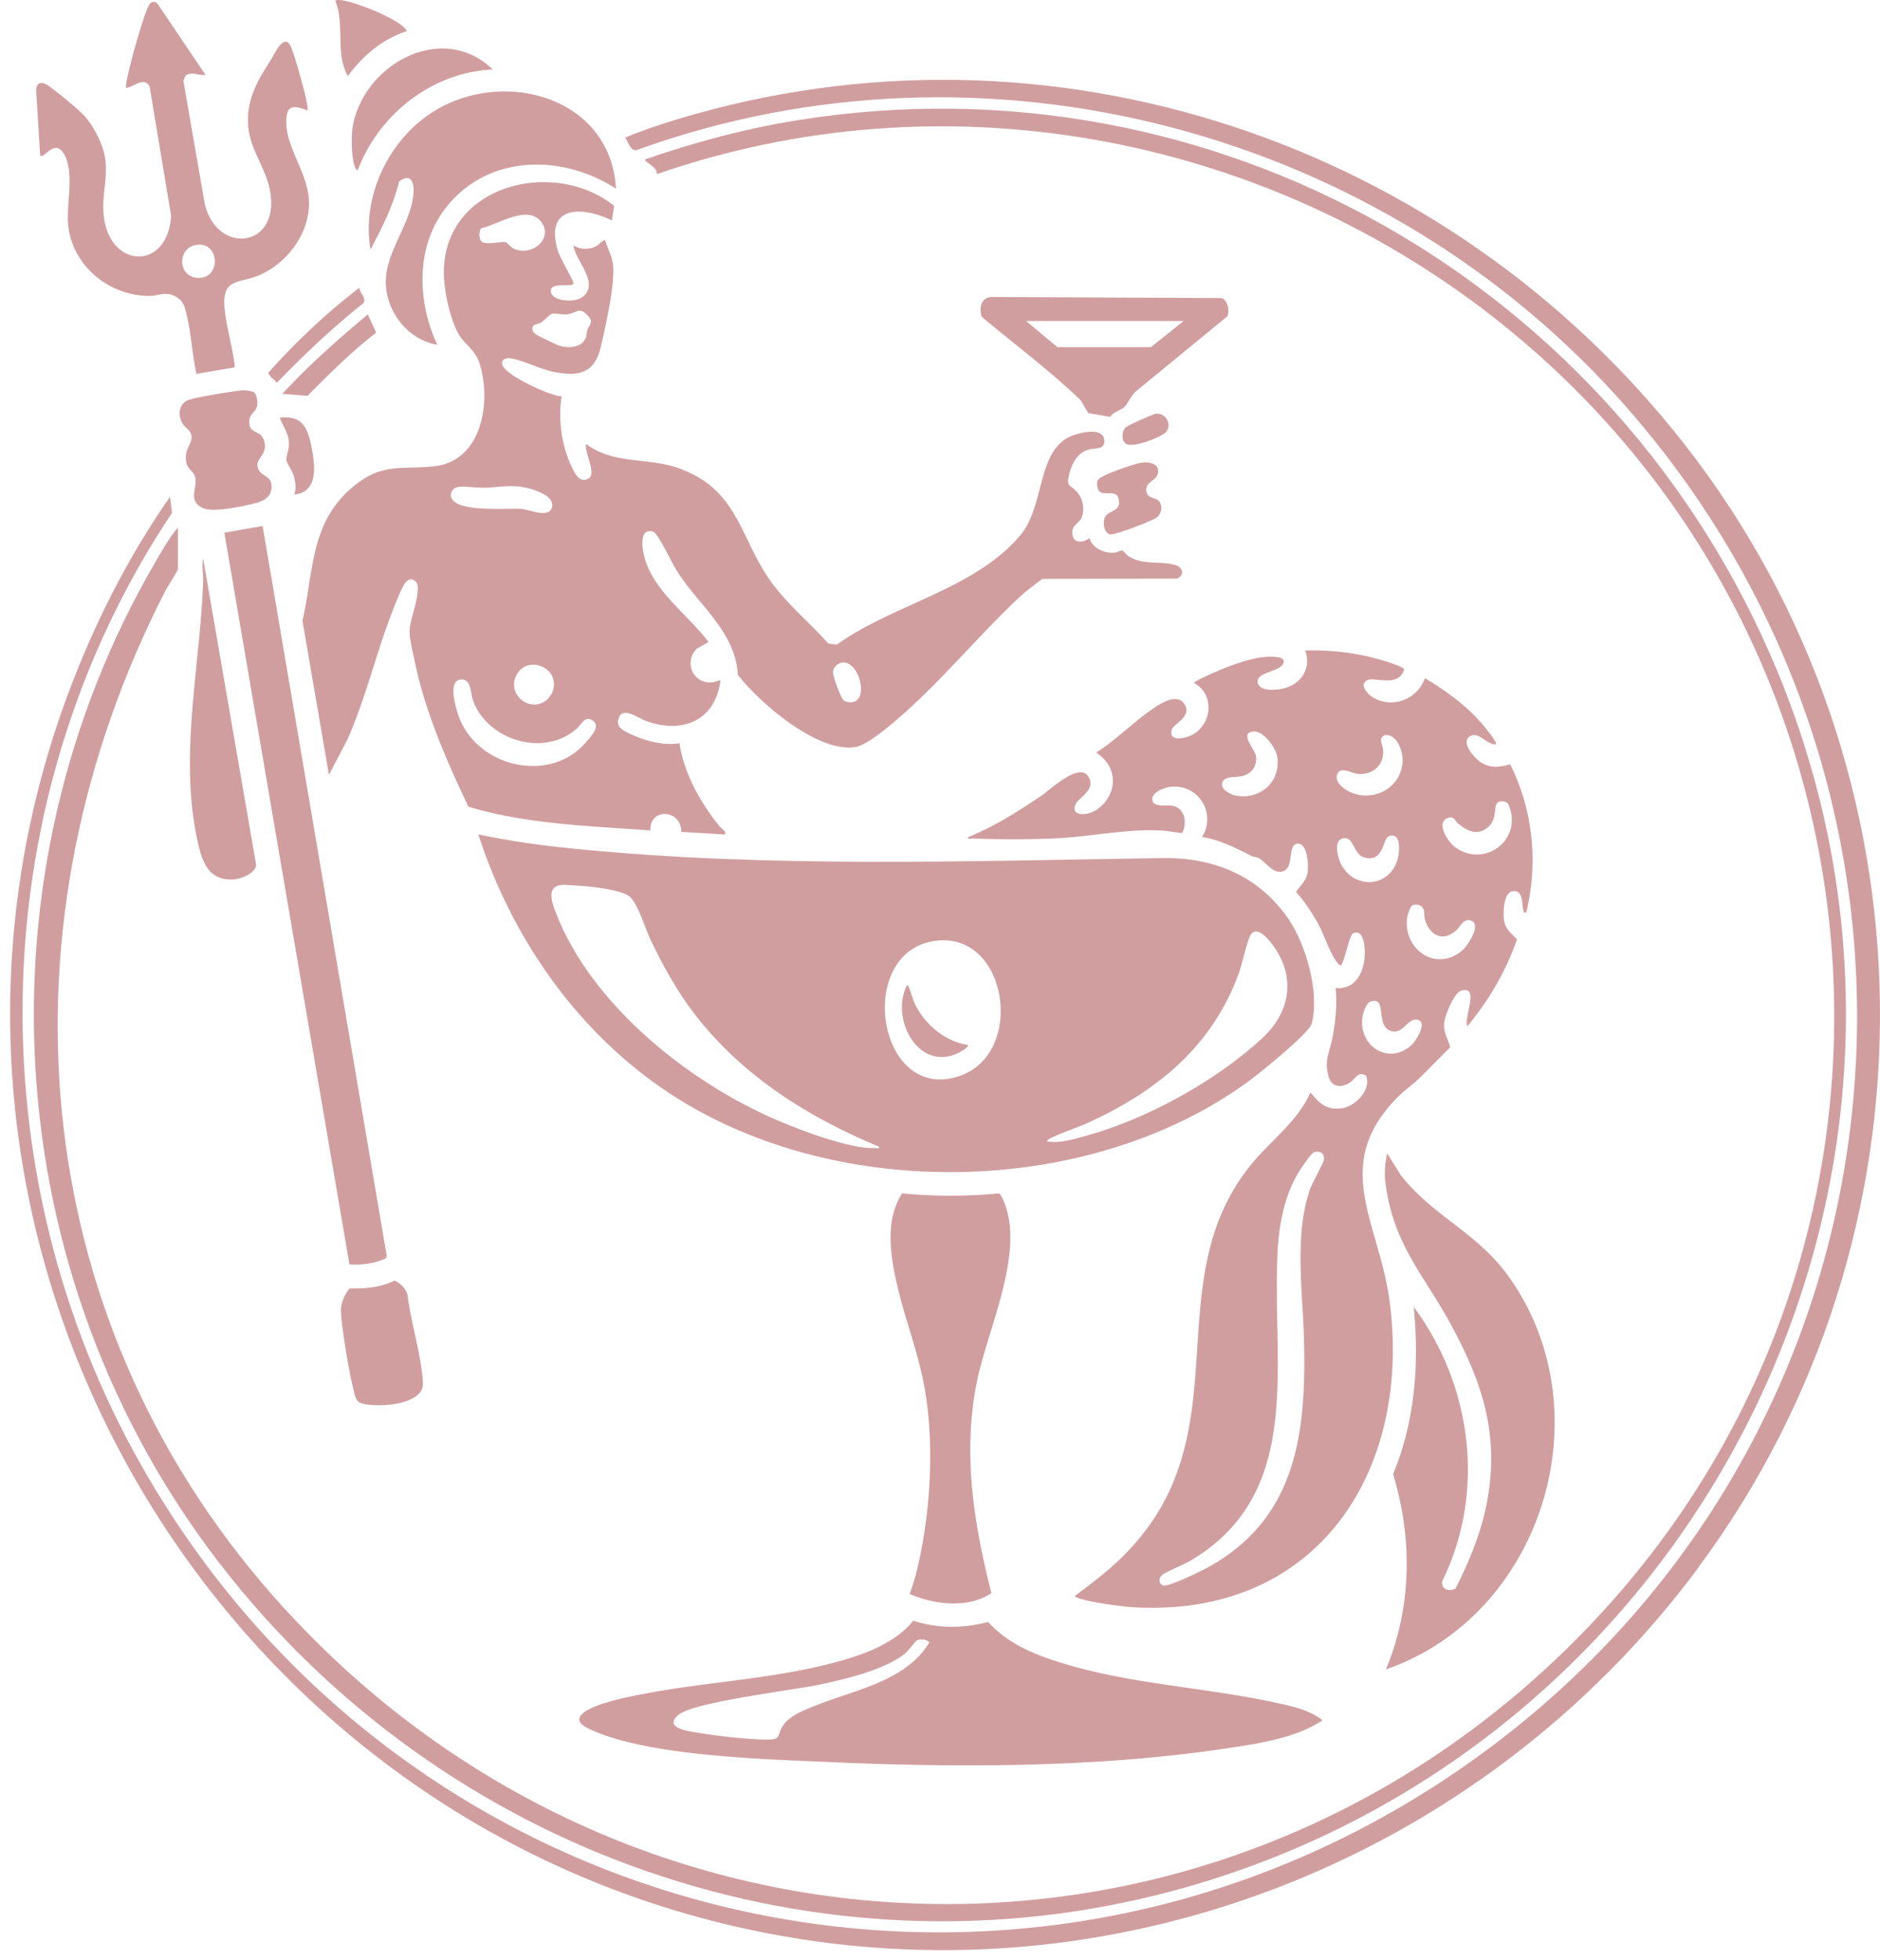
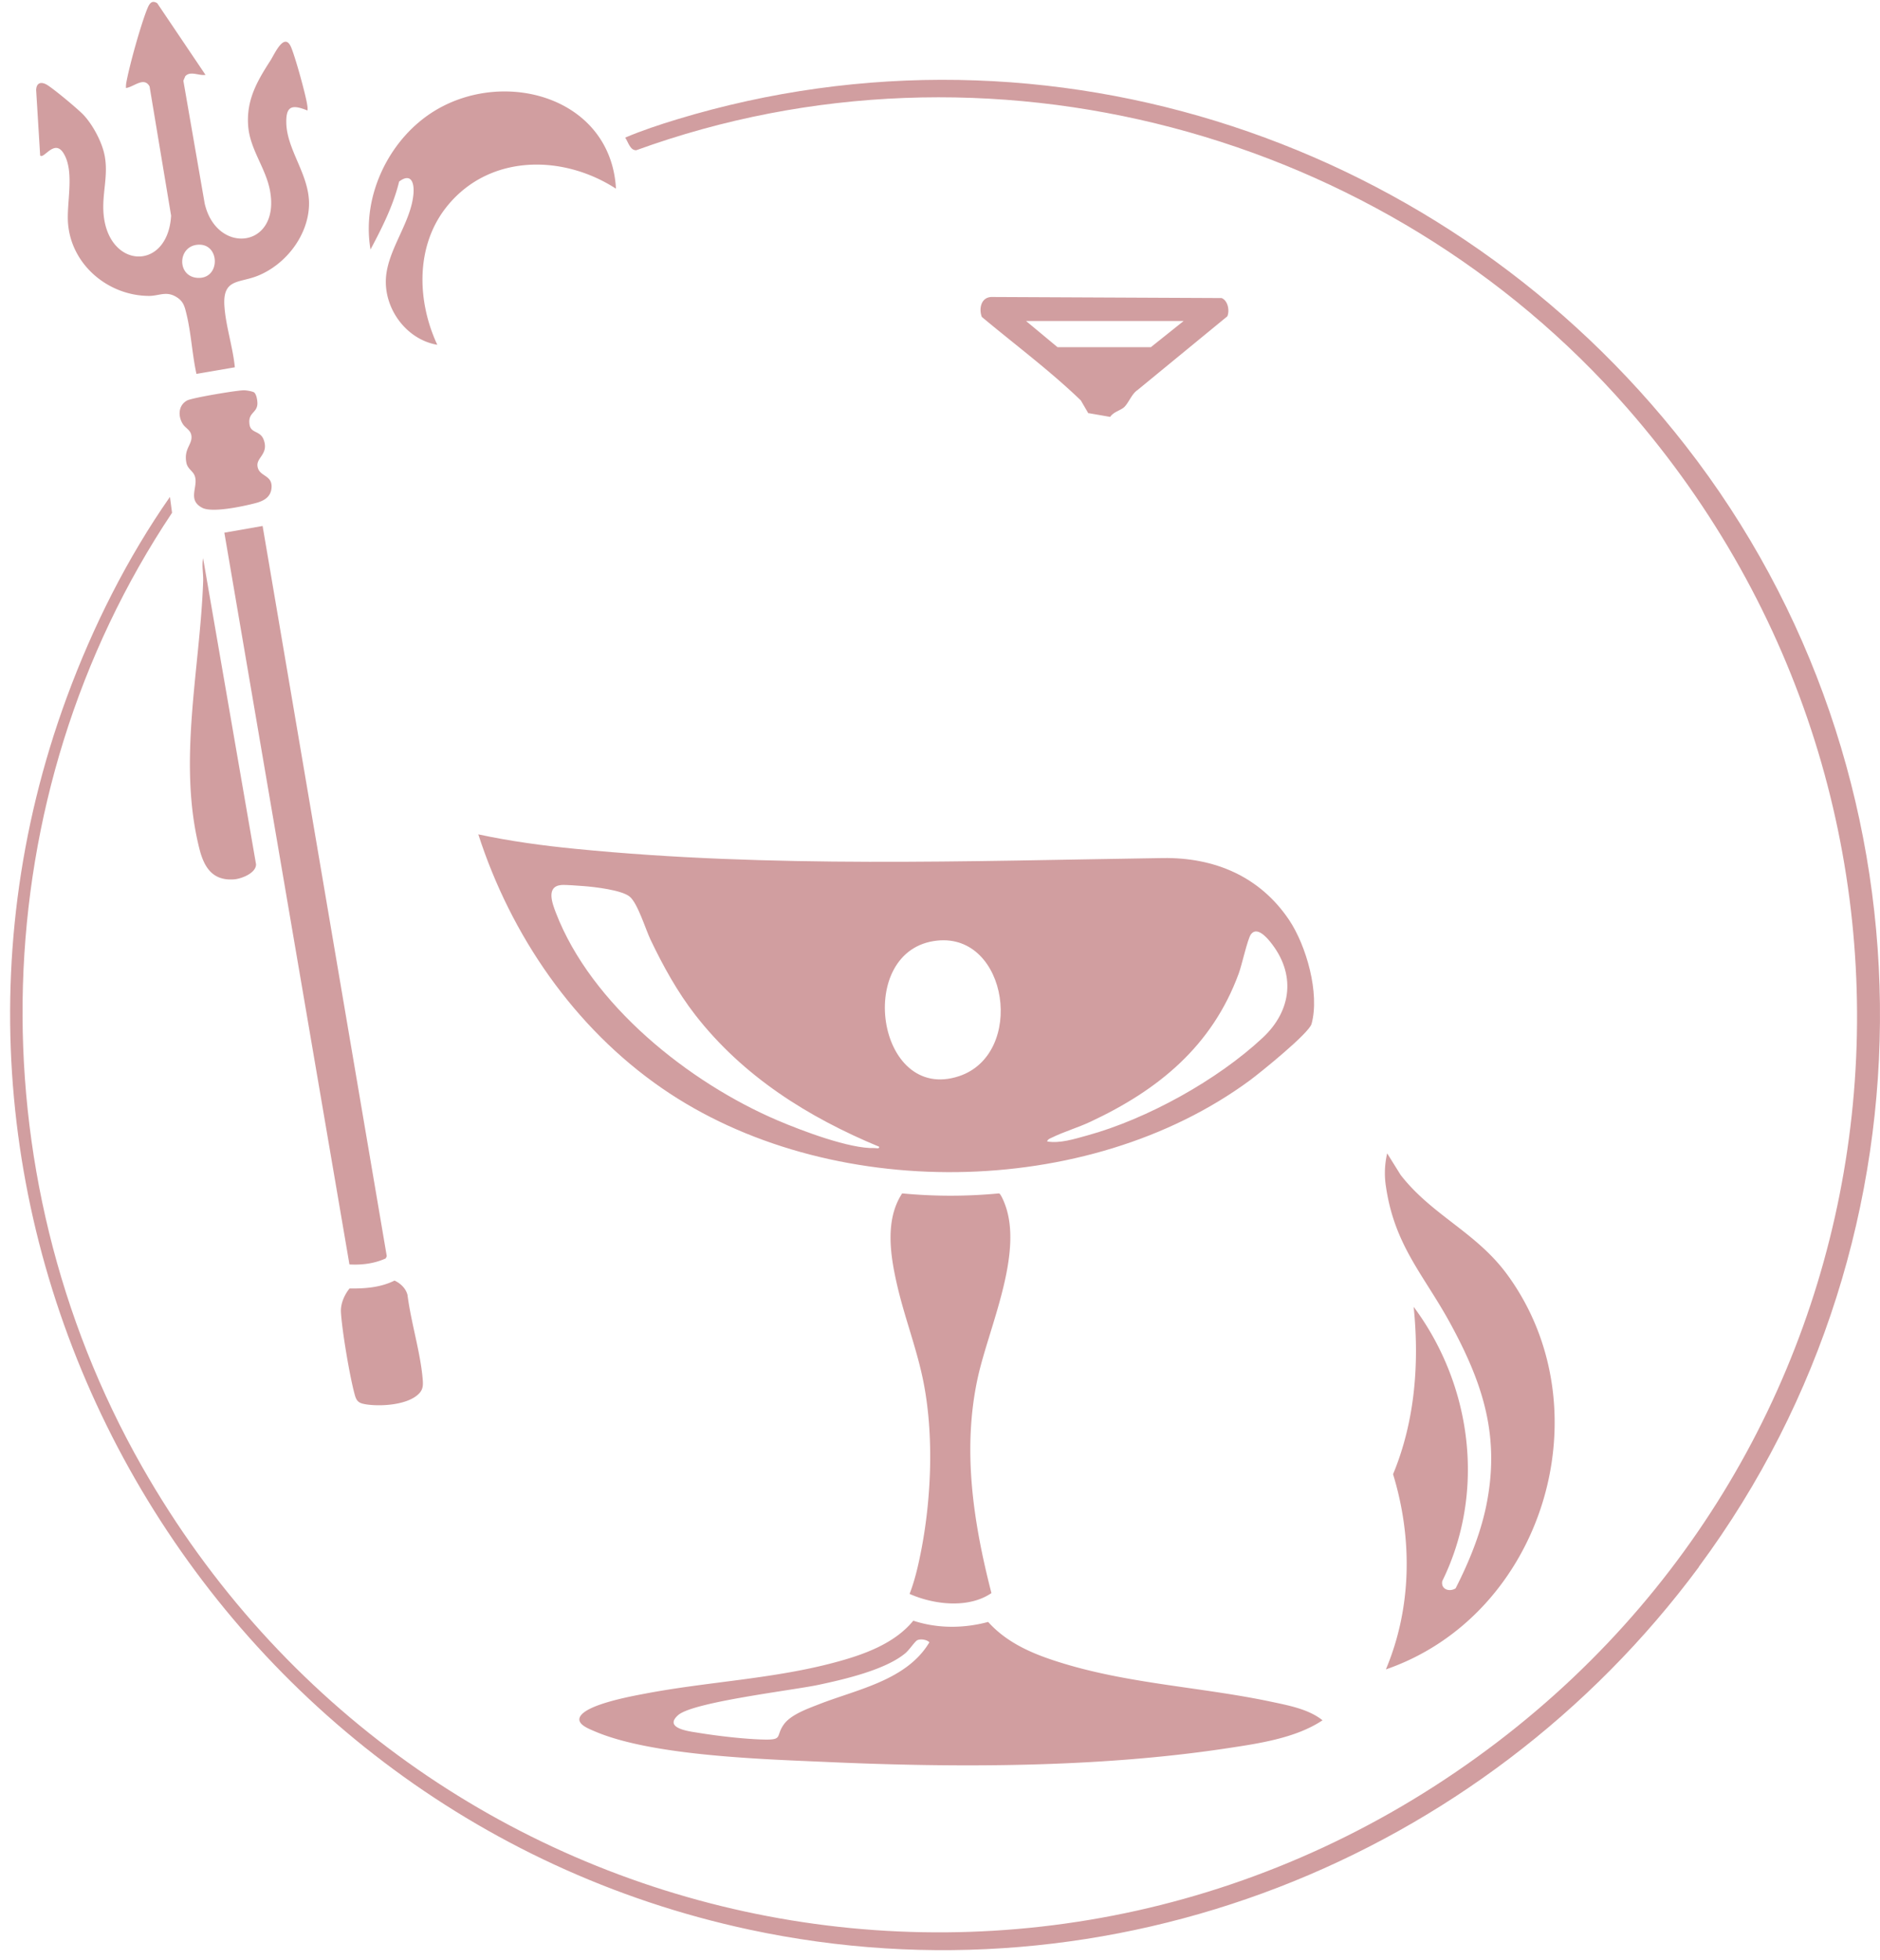
<svg xmlns="http://www.w3.org/2000/svg" width="142" height="148" viewBox="0 0 142 148" fill="none">
-   <path d="M46.214 16.646c-2.322-1.12-5.116-1.112-4.066 2.322.142.471 1.201 2.295 1.174 2.42-.07.355-1.61-.098-1.708.507-.133.818 1.664 1.005 2.296.587 1.503-.997-.445-2.758-.596-3.941a1.766 1.766 0 001.708.053c.275-.142.4-.418.693-.453.187.694.534 1.2.596 1.948.134 1.432-.587 4.644-.943 6.147-.48 2.002-1.708 2.206-3.549 1.85-.97-.186-2.553-.987-3.372-1.032-.373-.017-.649.205-.471.579.347.756 3.514 2.25 4.448 2.304-.276 1.645-.018 3.62.685 5.16.24.524.631 1.458 1.343 1.04.65-.391-.347-1.966-.178-2.606 2.064 1.565 4.635.996 6.975 1.823 4.634 1.646 4.599 5.391 7.125 8.763 1.22 1.628 2.847 2.971 4.2 4.492l.64.071c4.243-3.051 10.4-4.163 13.842-8.246 1.779-2.108 1.29-5.863 3.416-7.277.685-.454 3.051-1.076 2.936.231-.054.605-.73.418-1.228.579-.81.258-1.201 1.023-1.406 1.797-.284 1.085.08.791.614 1.44.4.49.543 1.193.338 1.806-.187.56-.774.588-.73 1.273.045.782.801.73 1.3.355.204.757 1.111 1.157 1.85 1.104.204-.018.507-.178.605-.17.098.01.347.347.516.454 1.147.694 2.41.303 3.54.658.552.178.676.766.098 1.015l-10.168.017c-.631.463-1.316.988-1.886 1.522-3.06 2.9-5.853 6.307-9.038 9.047-.694.596-2.322 1.975-3.176 2.126-2.847.49-7.25-3.318-8.905-5.444-.178-3.319-3.051-5.302-4.697-7.998-.284-.471-1.352-2.704-1.69-2.811-1.13-.338-.827 1.352-.658 1.957.685 2.544 3.318 4.341 4.83 6.37l-.89.507c-.987.996-.302 2.65 1.14 2.544.24-.018.435-.151.649-.151-.383 3.051-2.891 4.074-5.65 3.051-.506-.187-1.654-1.05-1.992-.302-.338.747.276 1.023.81 1.28 1.085.525 2.544.926 3.736.712.347 2.287 1.566 4.457 2.998 6.245.142.178.57.418.445.65l-3.3-.196c0-1.708-2.403-1.86-2.34-.107-4.59-.347-9.314-.463-13.745-1.797-1.619-3.407-3.22-7.063-4.012-10.782-.133-.65-.436-1.859-.427-2.464 0-.73.507-1.975.587-2.811.027-.302.098-.712-.133-.943-.311-.311-.614-.151-.836.169-.24.347-.685 1.486-.863 1.94-1.272 3.22-2.046 6.662-3.46 9.83l-1.388 2.66-2.002-11.646c.88-3.798.56-7.419 3.852-10.14 2.233-1.842 3.647-1.229 6.165-1.531 3.576-.427 4.279-4.946 3.345-7.793-.356-1.085-1.184-1.396-1.655-2.34-.658-1.307-1.112-3.522-1.014-4.981.418-6.28 8.451-8.078 12.846-4.546l-.16 1.094-.01.01zm-9.866 1.575c.303.311 1.459.009 1.833.062.106.018.409.418.711.534 1.415.542 2.963-.908 1.93-2.126-1.031-1.22-3.264.284-4.456.542-.223.17-.187.819-.018.979v.009zm8.015 5.577c-.64-.658-.818-.15-1.503-.062-.365.045-.952-.098-1.148-.044-.195.053-.587.498-.836.658-.276.178-.765.08-.64.623a.71.71 0 00.293.311c.205.125 1.459.73 1.69.81.685.222 1.708.186 2.02-.579.08-.195.062-.391.124-.578.151-.48.543-.578 0-1.139zm-9.678 12.97c-.428.027-.766.428-.588.837.48 1.12 4.235.747 5.276.827.64.054 2.17.765 2.33-.178.16-.943-1.77-1.423-2.455-1.503-.907-.107-1.708.053-2.57.08-.623.018-1.442-.107-1.993-.071v.009zm29.054 16.129c.133.107.355.142.524.142 1.433-.044.65-3.078-.596-3.007-.373.018-.738.365-.747.748 0 .32.578 1.93.819 2.126v-.009zm-22.062-.516c.81-1.806-1.593-2.936-2.545-1.592-1.067 1.512.89 3.211 2.224 2.02.027-.019.312-.401.32-.428zm2.58 3.674c.293-.347 1.111-1.148.569-1.592-.623-.516-.899.258-1.308.605-2.464 2.117-6.654.854-7.775-2.127-.231-.622-.124-1.708-.96-1.619-1.033.098-.294 2.411-.036 3.025 1.521 3.656 6.885 4.813 9.51 1.708zm68.721.16c-.694.036-1.281-1.014-1.957-.605-.748.454.418 1.762.969 2.046.765.392 1.29.25 2.082.072 1.726 3.487 2.117 7.4 1.21 11.182-.258.026-.16 0-.205-.143-.16-.533.009-1.574-.836-1.459-.694.098-.721 1.717-.632 2.224.116.694.578.961.97 1.415-.827 2.393-2.126 4.608-3.745 6.556-.329-.587.996-3.122-.481-2.677-.533.16-1.227 1.894-1.272 2.428-.062.765.303 1.192.454 1.842-.827.81-1.628 1.645-2.455 2.455-.427.409-1.041.827-1.45 1.245-5.205 5.204-1.442 9.483-.659 15.56 1.655 12.898-5.604 23.867-19.42 23.022-.871-.053-3.522-.409-4.252-.747-.08-.036-.133-.08-.044-.152 1.85-1.396 3.345-2.526 4.84-4.35 7.303-8.869 1.44-19.597 8.397-28.173 1.477-1.815 3.514-3.256 4.492-5.453.685.827 1.183 1.343 2.349 1.2 1.014-.124 2.277-1.405 1.85-2.455-.569-.418-.827.24-1.21.498-.658.445-1.405.374-1.628-.453-.329-1.237.063-1.753.285-2.882.249-1.246.374-2.536.249-3.799 1.708.187 2.322-1.62 2.189-3.033-.045-.48-.187-1.38-.863-1.095-.285.116-.623 2.055-.926 2.438-.062.044-.32-.285-.382-.365-.498-.73-.907-2.028-1.397-2.9-.462-.81-.978-1.601-1.61-2.295.33-.507.792-.845.88-1.495.072-.534 0-2.153-.738-2.153-.8 0-.275 1.7-1.05 2.055-.773.356-1.378-.693-1.92-.97-.16-.08-.383-.07-.543-.16-1.193-.604-2.385-1.218-3.728-1.423 1.103-1.779-.258-4.003-2.348-3.798-.454.044-1.433.4-1.406.952.027.658 1.112.382 1.566.489.907.213 1.076 1.308.685 2.055-.516-.045-1.139-.17-1.646-.196-2.695-.124-5.4.498-8.086.605a82.25 82.25 0 01-6.103 0c-.125 0-.374.071-.347-.098 1.975-.783 3.772-1.94 5.524-3.113.712-.48 2.892-2.598 3.586-1.45.596.978-.739 1.565-.97 2.072-.427.925.845.881 1.485.48 1.7-1.085 1.815-3.264.063-4.376 1.379-.872 2.58-2.082 3.905-3.043.614-.444 2.09-1.565 2.74-.658.676.961-.81 1.53-.934 1.966-.267.988 1.076.632 1.512.41 1.54-.783 1.762-3.079.17-3.933.106-.222 2.197-1.085 2.57-1.227 1.121-.41 2.571-.908 3.763-.72.33.053.587.213.365.55-.392.579-2.037.606-1.886 1.37.133.695 1.397.57 1.913.446 1.36-.312 2.161-1.522 1.672-2.874a18.91 18.91 0 014.697.445c.409.089 2.758.703 2.776.996-.436 1.397-2.224.525-2.776.8-.703.348.098 1.148.534 1.37 1.485.784 3.256.019 3.816-1.52 1.717 1.032 3.398 2.26 4.644 3.852.124.16.827 1.014.703 1.147zm-18.326-.97c-1.076.116.142 1.335.213 1.85.098.686-.249 1.238-.88 1.469-.578.213-1.575-.045-1.681.623-.072.435.604.8.978.88 1.86.392 3.46-.987 3.194-2.891-.098-.703-1.05-2.01-1.824-1.93zm9.892.294c-.445.267-.115.676-.08 1.04.116 1.157-.729 1.95-1.868 1.87-.507-.036-1.299-.58-1.566-.036-.329.676.596 1.28 1.121 1.476 1.771.667 3.745-.498 3.79-2.446.018-.765-.454-2.082-1.397-1.913v.01zm9.305 5.106c-.169-.16-.622-.195-.782.018-.267.347.044 1.255-.739 1.86-.783.604-1.485.23-2.17-.303-.267-.205-.312-.65-.846-.427-.845.356.018 1.726.525 2.126 1.895 1.512 4.608.045 4.333-2.34-.018-.195-.187-.818-.312-.934h-.009zm-8.896 2.482c-.551.16-.391 2.02-1.868 1.637-.88-.231-.791-1.503-1.548-1.459-.809.045-.542 1.228-.338 1.744.819 2.037 3.532 2.126 4.306.035.205-.56.4-2.232-.552-1.948v-.009zm1.655 5.311c-.098.09-.293.667-.32.828-.338 2.446 2.179 4.172 4.136 2.535.419-.347 1.442-1.904.757-2.242-.632-.311-.872.472-1.299.8-1.041.801-1.931.17-2.26-.942-.089-.303.027-.64-.195-.899-.187-.222-.614-.275-.819-.08zm-3.051 7.188c-.418.125-.658 1.041-.676 1.423-.098 2.1 2.081 3.345 3.7 1.904.392-.347 1.308-1.806.445-1.948-.711-.116-1.049 1.13-1.948.863-1.228-.374-.276-2.615-1.521-2.242zm-4.306 11.396c-.231.071-1.04 1.299-1.21 1.583-1.094 1.868-1.468 4.084-1.556 6.236-.383 8.398 2.001 18.015-6.628 23.059-.41.24-1.93.871-2.117 1.076-.25.267-.222.667.151.765.391.098 2.9-1.121 3.407-1.405 6.637-3.692 7.366-10.106 7.197-17.098-.089-3.621-.747-7.873.427-11.36.178-.534 1.059-2.038 1.077-2.331.008-.17-.018-.338-.152-.463-.151-.124-.409-.124-.587-.071l-.009.009z" fill="#D19EA0" />
  <path d="M36.126 63.012c2.41.516 4.884.854 7.348 1.094 14.731 1.459 29.596.916 44.364.694 3.887-.054 7.312 1.379 9.527 4.67 1.308 1.948 2.33 5.551 1.7 7.855-.196.712-3.853 3.665-4.644 4.252-12.268 9.048-31.91 9.261-44.436.597-6.627-4.582-11.395-11.53-13.86-19.171v.009zm30.281 23.592c-5.382-2.233-10.274-5.311-13.886-9.946-1.361-1.752-2.438-3.71-3.39-5.702-.382-.81-.96-2.731-1.565-3.238-.605-.507-2.678-.739-3.496-.801-.383-.027-1.361-.107-1.673-.08-1.183.107-.667 1.414-.418 2.073 2.669 6.965 10.07 12.854 16.769 15.71 1.797.765 5.444 2.153 7.312 2.082.125 0 .374.08.347-.098zm12.686-.4c.96.168 2.055-.187 2.998-.445 4.528-1.237 9.866-4.19 13.29-7.393 2.198-2.055 2.518-4.84.552-7.25-.311-.383-1.014-1.148-1.45-.552-.258.356-.685 2.34-.925 2.972-2.01 5.462-6.058 8.78-11.2 11.182-.925.436-2.02.756-2.9 1.192-.134.062-.32.124-.365.285v.008zm-8.309-15.168c-6.263.658-4.599 12.294 1.646 10.24 5.035-1.664 3.727-10.81-1.646-10.24z" fill="#D19EA0" />
  <path d="M128.323 118.336c-16.44 22.186-44.435 33.244-71.728 27.39-41.384-8.869-66.31-52.93-51.552-93.06C7 47.346 9.607 42.15 12.836 37.525l.16 1.2C-1.308 60.148-1.976 88.419 10.72 110.748c20.852 36.669 68.748 46.526 102.445 20.763 31.955-24.437 36.225-70.393 9.759-100.675-18.325-20.968-48.465-29.08-74.868-19.49-.471.017-.614-.65-.836-.953 1.254-.534 2.597-.978 3.914-1.379C79.28.473 109.437 10.73 127.3 33.637c19.224 24.642 19.624 59.576 1.014 84.69l.009.009z" fill="#D19EA0" />
-   <path d="M13.441 39.829v3.15c0 .097-.818 1.396-.952 1.645-12.872 25.05-10.684 54.54 8.14 75.9 26.634 30.219 72.395 31.26 99.99 1.655 26.777-28.725 23.032-74.05-7.757-98.176-17.8-13.949-41.713-18.326-63.241-10.853-.01-.472-.498-.685-.8-.952-.116-.098-.143-.08 0-.196 3.7-1.272 7.498-2.295 11.377-2.917 31.51-5.089 61.889 12.347 74.023 41.544 15.853 38.154-5.969 81.388-45.396 92.108-26.955 7.33-55.43-2.829-72.27-24.713C-.18 96.3-2.074 66.116 11.76 42.4c.507-.872 1.032-1.788 1.681-2.571z" fill="#D19EA0" />
  <path d="M68.97 122.392c1.832.605 3.807.596 5.666.098 1.504 1.672 3.559 2.491 5.667 3.131 5.106 1.557 10.506 1.797 15.692 2.891 1.3.276 2.856.561 3.897 1.406-2.046 1.37-4.929 1.77-7.357 2.135-9.652 1.45-20.319 1.45-30.06 1.014-4.812-.213-13.246-.454-17.57-2.322-.453-.195-1.413-.551-1.075-1.129.533-.908 3.843-1.513 4.883-1.709 4.742-.907 9.652-1.103 14.332-2.357 2.135-.569 4.501-1.397 5.933-3.149l-.009-.009zm.266 1.512c-.195.143-.587.739-.88.97-1.513 1.245-4.608 1.957-6.53 2.366-1.922.41-9.474 1.29-10.604 2.287-1.13.996.854 1.227 1.459 1.325 1.45.24 3.425.472 4.884.516 1.646.053.978-.222 1.646-1.148.542-.747 1.832-1.192 2.668-1.521 2.9-1.13 6.61-1.806 8.318-4.67-.187-.214-.738-.294-.97-.125h.01zm35.442 2.171c1.966-4.67 2.019-9.919.542-14.741 1.655-3.985 1.993-8.371 1.557-12.64 4.404 5.915 5.462 13.993 2.162 20.709-.125.623.534.845 1.005.552.988-1.94 1.842-4.012 2.295-6.148 1.094-5.239-.187-9.233-2.651-13.779-2.019-3.728-4.234-5.898-4.901-10.39a6.56 6.56 0 01.089-2.536l1.014 1.628c2.375 3.06 5.711 4.323 8.059 7.535 7.446 10.186 2.731 25.7-9.171 29.81zM15.54 5.65c-.498.099-1.156-.328-1.547.107l-.143.339 1.61 9.27c.899 3.922 5.72 3.397 4.938-.944-.312-1.735-1.53-3.14-1.655-4.937-.142-1.948.694-3.38 1.681-4.91.312-.481 1.041-2.19 1.557-1.024.311.712 1.139 3.683 1.237 4.457.017.116.017.223.009.338-1.13-.454-1.637-.391-1.602.952.054 2.046 1.726 3.879 1.717 6.094-.018 2.348-1.734 4.572-3.87 5.435-1.44.578-2.686.196-2.517 2.349.107 1.468.64 3.078.783 4.563l-2.9.498c-.32-1.45-.4-3.069-.748-4.5-.142-.588-.23-.988-.782-1.317-.757-.454-1.281-.08-2.029-.072-3.087 0-5.88-2.33-6.138-5.453-.133-1.566.507-3.887-.32-5.284-.694-1.183-1.504.436-1.788.133L2.73 6.798c.018-.489.303-.65.739-.436.436.214 2.42 1.877 2.81 2.287.712.738 1.424 2.064 1.62 3.078.302 1.53-.196 2.855-.08 4.376.32 4.217 4.848 4.43 5.106.187l-1.628-9.767c-.427-.757-1.183.044-1.78.124-.008-.142 0-.285.028-.427.24-1.317 1.076-4.297 1.565-5.524.152-.374.32-.73.765-.454l3.639 5.4.027.009zm-.533 12.829c-1.628.053-1.682 2.473-.018 2.508 1.663.036 1.628-2.562.018-2.508zm53.696 101.894c.275-.712.48-1.45.649-2.198.97-4.243 1.245-9.438.418-13.708-.471-2.447-1.397-4.83-1.966-7.233-.534-2.268-1.014-5.052.338-7.108 2.429.232 4.884.232 7.313 0 .124.018.364.596.418.739 1.485 3.754-1.201 9.403-2.029 13.219-1.174 5.436-.32 10.924 1.041 16.226-1.726 1.184-4.341.881-6.182.063zM19.837 39.731l9.377 55.137-.08.17c-.864.39-1.798.506-2.74.453l-9.448-55.262 2.891-.507v.009zm26.679-25.487c-4.003-2.588-9.492-2.606-12.685 1.255-2.456 2.962-2.367 7.178-.801 10.541-2.25-.382-3.923-2.562-3.888-4.83.036-2.269 1.922-4.368 2.09-6.61.063-.872-.221-1.539-1.084-.89-.445 1.824-1.29 3.488-2.162 5.133-.703-4.083 1.459-8.504 5.017-10.577 5.347-3.105 13.14-.8 13.522 5.978h-.009zm35.691 16.974l-.57-.979c-2.348-2.26-4.981-4.217-7.481-6.307-.24-.658-.036-1.521.791-1.503l17.32.08c.49.195.615.951.437 1.378l-6.806 5.587c-.418.276-.676 1.005-1.005 1.29-.267.231-.792.347-1.04.72l-1.637-.284-.01.018zm7.188-6.975H77.5l2.375 1.975h7.054l2.473-1.975h-.009zm-74.059 17.89l4.003 23.138c.009.659-1.085 1.094-1.655 1.139-1.61.124-2.26-.89-2.615-2.277-1.673-6.592.044-13.593.276-20.248.018-.596-.116-1.147 0-1.752h-.01zm3.879-12.473c.177.161.249.677.222.917-.08.632-.73.605-.587 1.504.106.658.81.427 1.067 1.13.392 1.05-.534 1.334-.471 1.965.08.828 1.094.65 1.067 1.593-.026.774-.587 1.067-1.245 1.236-.89.231-3.23.739-3.986.347-1.245-.64-.16-1.726-.64-2.553-.169-.276-.48-.445-.56-.836-.214-1.032.409-1.361.382-1.975-.018-.507-.436-.623-.65-.96-.382-.588-.355-1.415.312-1.78.365-.205 3.78-.774 4.297-.774.178 0 .694.08.81.187h-.018zM29.8 96.71c.454.213.846.578.98 1.085.257 2.037.951 4.243 1.138 6.263.062.64.044.978-.49 1.378-.898.668-2.642.783-3.718.632-.587-.089-.774-.196-.925-.774-.374-1.37-.943-4.75-1.032-6.165-.044-.65.25-1.334.65-1.824 1.165.018 2.339-.07 3.398-.596z" fill="#D19EA0" />
-   <path d="M37.22 5.25c-4.582.205-8.602 3.38-10.195 7.598-.035.026-.124-.054-.151-.098-.338-.623-.356-2.411-.24-3.14.782-4.742 6.778-8.06 10.586-4.36zm48.945 29.704c.525-.098 1.37 0 1.308.703-.053.65-.89.667-.89 1.325 0 .739.757.534.997.908.276.427.115 1.014-.32 1.263-.41.231-3.132 1.316-3.443 1.2-.427-.16-.498-.764-.41-1.156.17-.73 1.406-.462 1.06-1.601-.214-.712-1.37.053-1.558-.738-.142-.614.045-.694.507-.943.49-.258 2.198-.863 2.74-.961h.01zM30.726 2.35c-1.815.596-3.345 1.86-4.448 3.399-.979-1.708-.214-3.861-.952-5.694.436-.391 5.053 1.397 5.4 2.295zm-2.313 22.774c-1.85 1.423-3.532 3.105-5.186 4.768l-1.895-.151c1.983-2.162 4.199-4.11 6.45-5.996l.63 1.379zm-7.935 3.371c-.08-.106-.17-.213-.223-.329a50.307 50.307 0 013.185-3.282 47.972 47.972 0 013.7-3.15c.027.419.632.837.259 1.201-2.313 1.842-4.448 3.87-6.503 5.988-.08-.187-.312-.312-.41-.436l-.008.009zm1.752 8.835c.17-.472.08-.926-.044-1.398-.098-.346-.534-.978-.552-1.147-.035-.338.223-.854.187-1.379-.062-.8-.463-1.2-.685-1.86 1.619-.195 2.082.677 2.366 2.082.285 1.406.623 3.523-1.272 3.719v-.018zm62.797-3.826c-.338-.276-.312-.979.035-1.254.16-.134 2.01-.97 2.215-.997.748-.107 1.255.739.828 1.335-.312.427-2.607 1.29-3.07.916h-.008zm-11.93 45.405c.134.133-.507.507-.596.551-3.087 1.61-5.284-2.473-4.003-5.053.151.018.151.152.196.258.178.472.266.908.525 1.38.782 1.44 2.232 2.615 3.878 2.864z" fill="#D19EA0" />
</svg>